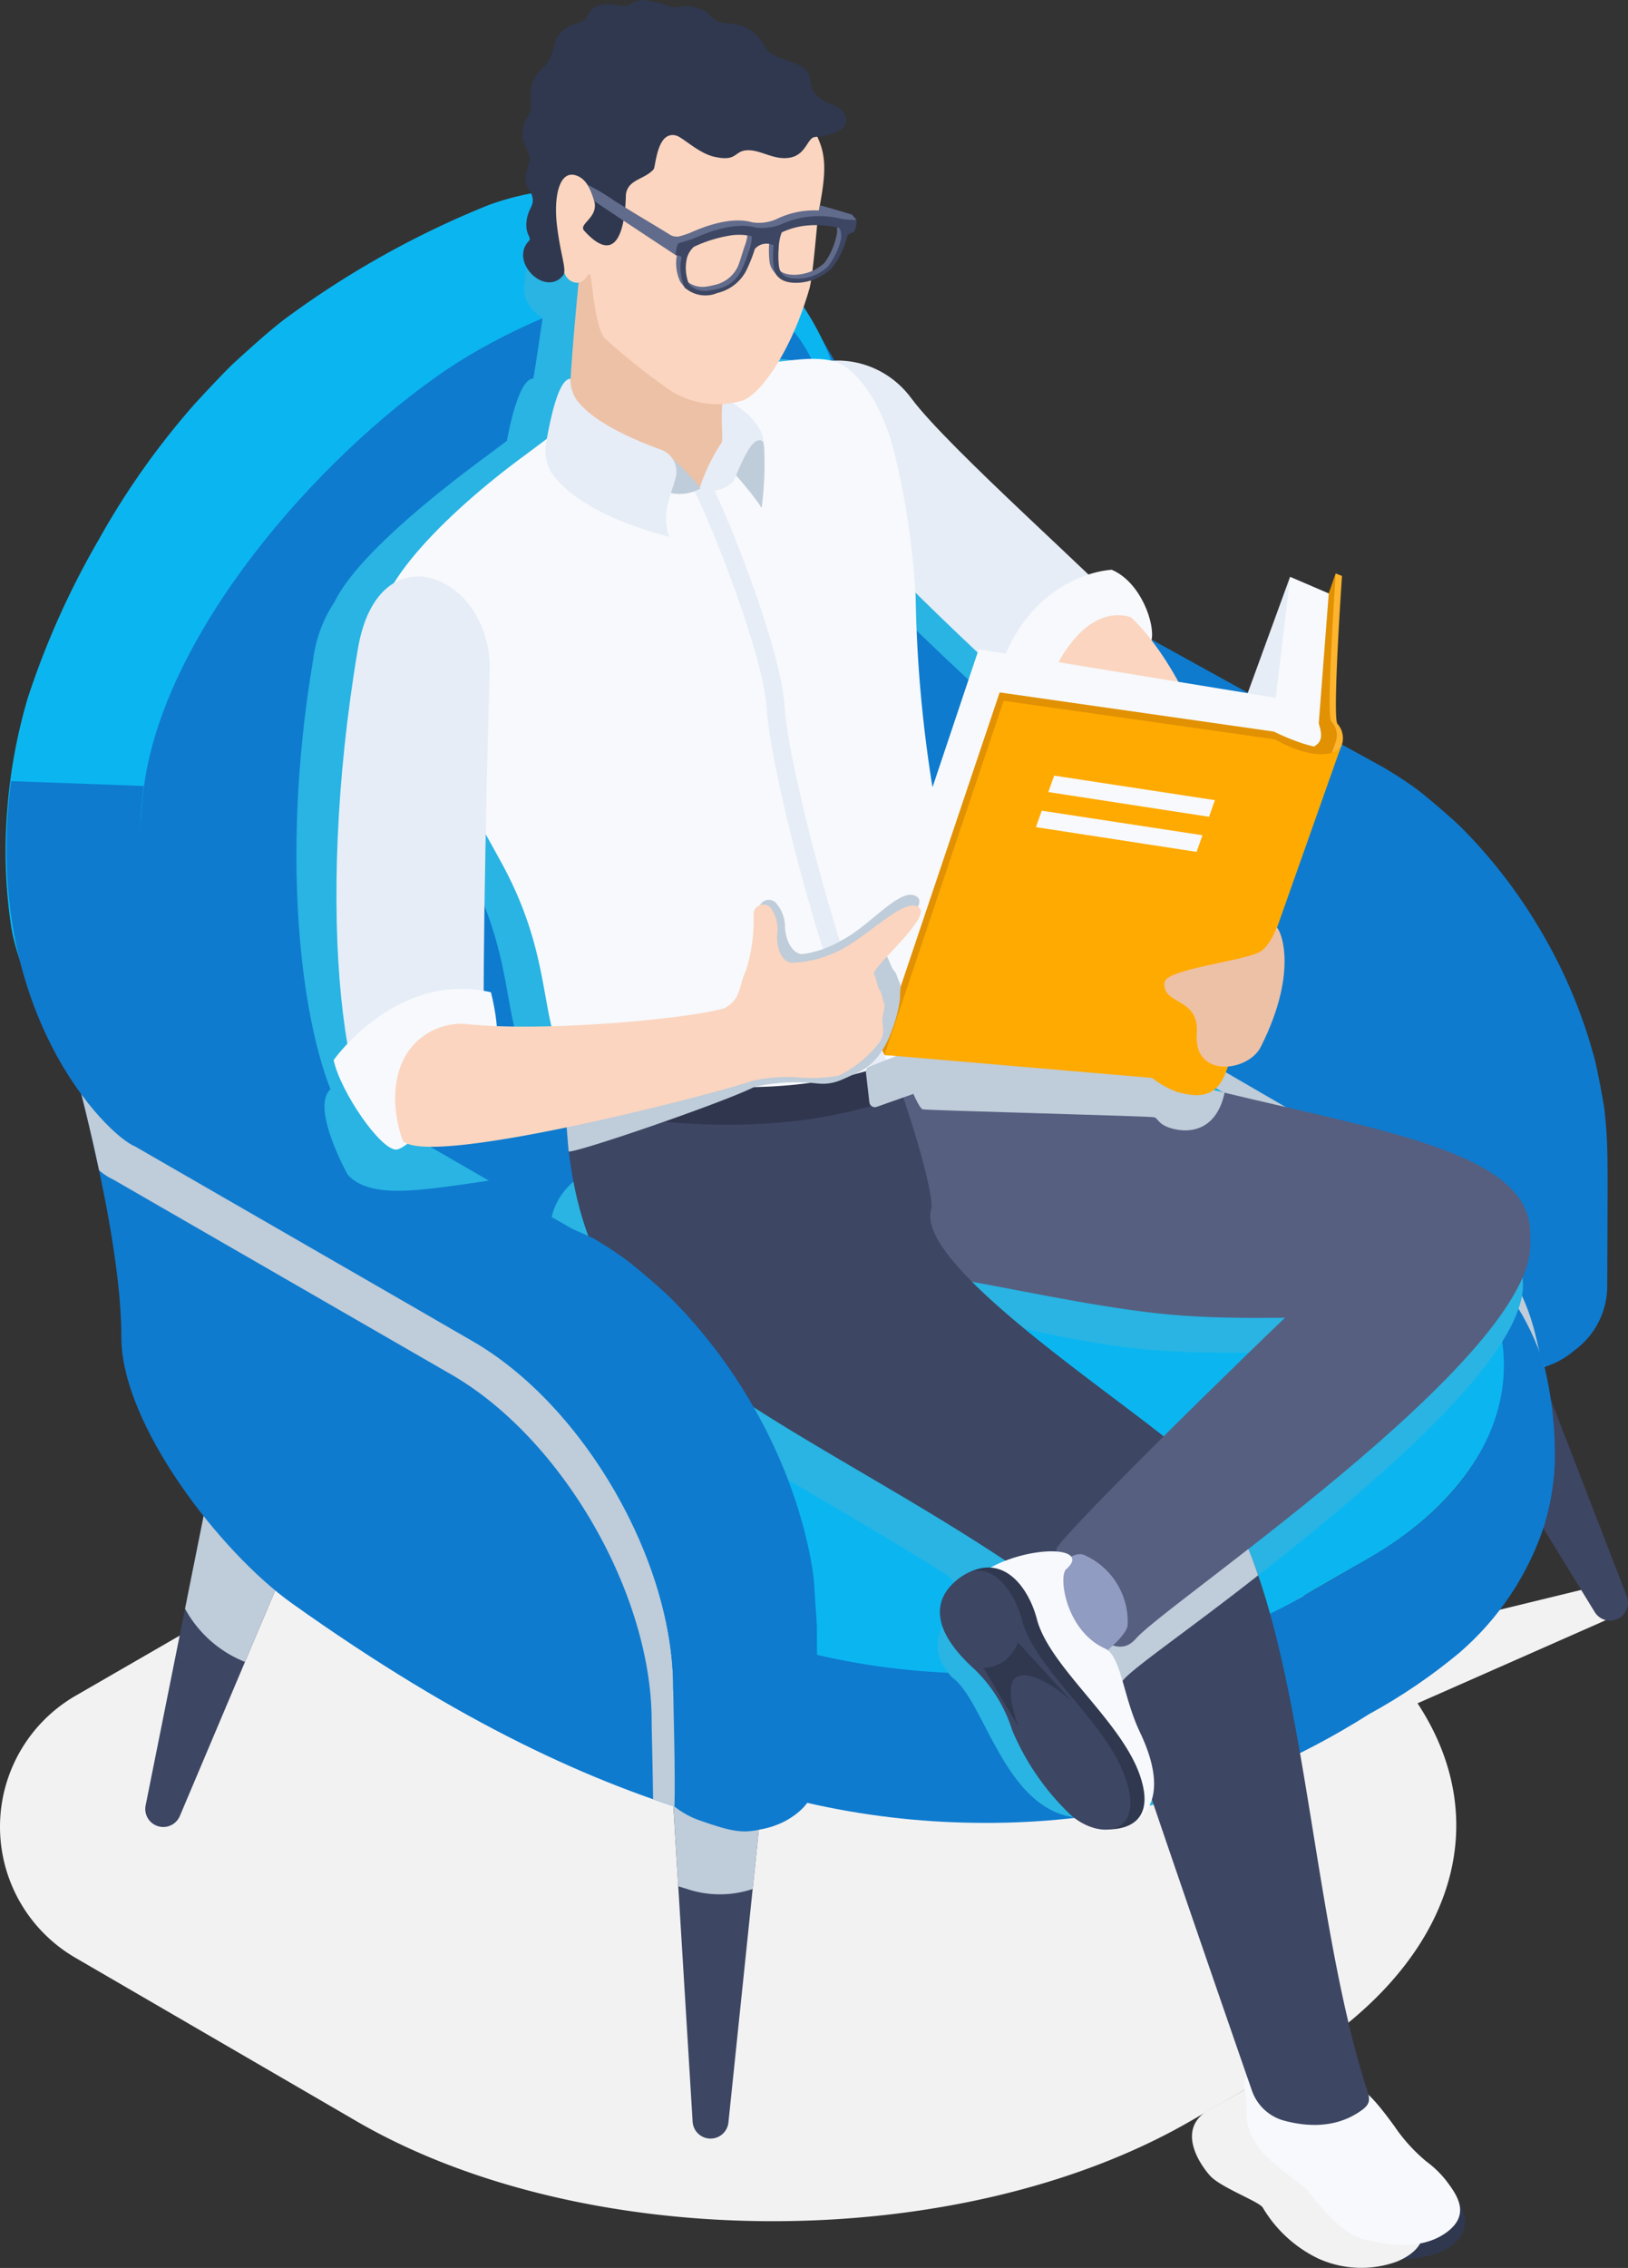
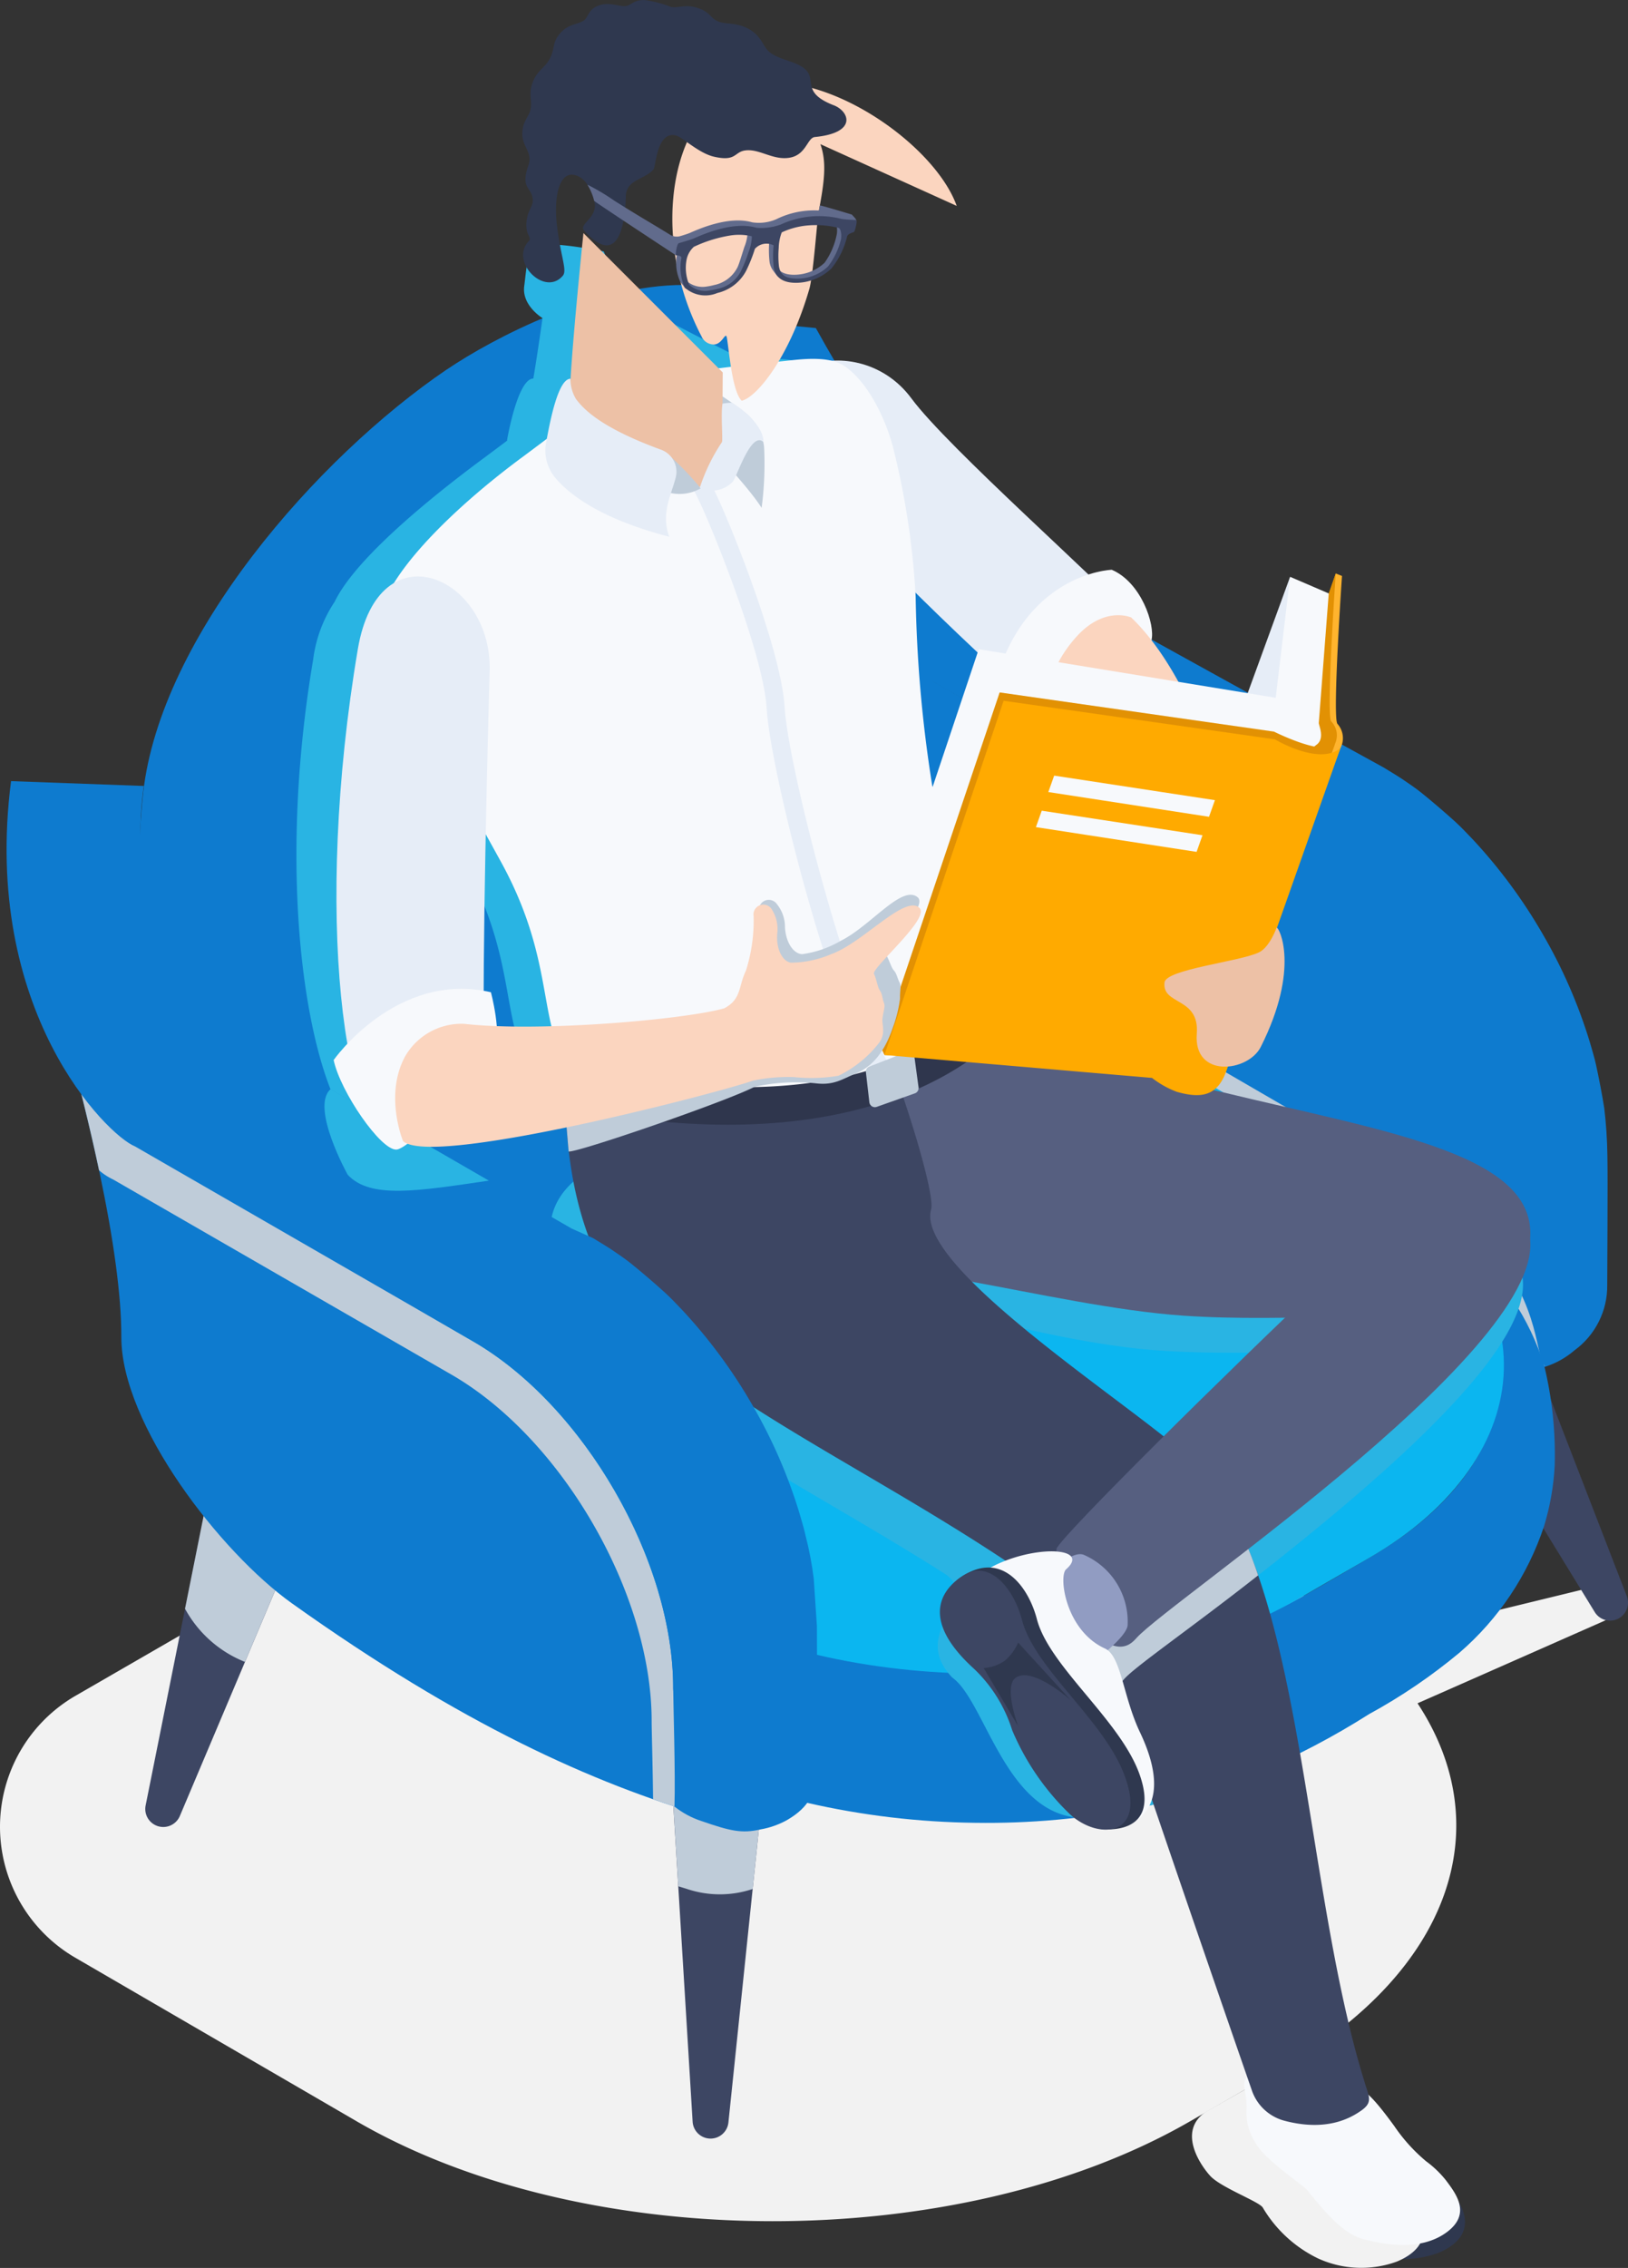
<svg xmlns="http://www.w3.org/2000/svg" id="Group_162370" data-name="Group 162370" width="139.329" height="193.998" viewBox="0 0 139.329 193.998">
  <rect x="0" y="0" width="139.329" height="193.998" fill="#333333" stroke="none" />
  <defs>
    <clipPath id="clip-path">
      <rect id="Rectangle_148082" data-name="Rectangle 148082" width="139.329" height="193.998" fill="none" />
    </clipPath>
    <clipPath id="clip-path-3">
      <rect id="Rectangle_148056" data-name="Rectangle 148056" width="138.154" height="76.258" fill="none" />
    </clipPath>
    <clipPath id="clip-path-4">
      <path id="Path_83540" data-name="Path 83540" d="M341.411,177.316l28.932,16.678c9.495,5.479,17.177,18.789,17.144,29.7,0,.991.3,8.547.327,9.426a1.087,1.087,0,0,0,.5.778c.355.281.5.386,1.456,1.068,2.067,1.485,2.681,1.945,4.764,1.325a7.152,7.152,0,0,0,2.449-1.382,6.81,6.81,0,0,0,2.81-5.609c0-1.635.058-8.9.014-11.059a38.4,38.4,0,0,0-.268-4.041c-.175-1.128-.466-2.623-.71-3.739-.129-.59-.362-1.361-.532-1.941a43.6,43.6,0,0,0-4.014-9.2,44.373,44.373,0,0,0-6-8.123c-.433-.453-1.008-1.062-1.472-1.484-.848-.77-2.006-1.766-2.9-2.484-.493-.4-1.192-.874-1.718-1.227-.453-.3-1.08-.67-1.543-.957,0,0-25.651-14.076-31.7-17.57-1.95-1.125-7.636-3.312-16.887-20.014l-9.778-.958c-3,1.742,7.619,23.442,19.129,30.816" transform="translate(-321.768 -146.5)" fill="none" />
    </clipPath>
    <linearGradient id="linear-gradient" x1="-0.37" y1="1.545" x2="-0.368" y2="1.545" gradientUnits="objectBoundingBox">
      <stop offset="0" stop-color="#0bb6f0" />
      <stop offset="0.273" stop-color="#0bb6f0" />
      <stop offset="0.854" stop-color="#0e7bcf" />
      <stop offset="1" stop-color="#0e7bcf" />
    </linearGradient>
    <clipPath id="clip-path-6">
      <rect id="Rectangle_148059" data-name="Rectangle 148059" width="59.93" height="63.729" fill="none" />
    </clipPath>
    <clipPath id="clip-path-7">
      <path id="Path_83542" data-name="Path 83542" d="M163.816,443.276l32.768,19.043c14.838,8.62,14.759,22.606-.176,31.227-1.485.857-4.161,2.457-5.939,3.429-15.128,8.272-39.08,8.624-53.913,0l-32.768-19.043c-3.632,0-6.571,2.415-6.563,5.393l0,1.348a5.194,5.194,0,0,0,2.787,4.4q9.761,5.669,19.519,11.343l9.809,5.7a99.337,99.337,0,0,0,9.408,5.181,60,60,0,0,0,9.537,3.191,67.949,67.949,0,0,0,14.407,1.716,66.675,66.675,0,0,0,13.88-1.25c.694-.135,4.146-.939,5.016-1.215,1.634-.518,3.8-1.261,5.4-1.876a65.679,65.679,0,0,0,9.421-4.957,48.057,48.057,0,0,0,7.734-5.253,24.411,24.411,0,0,0,7.237-10.818,21.565,21.565,0,0,0,.914-5.188,32.25,32.25,0,0,0-.9-8.559,22.111,22.111,0,0,0-2.712-5.674,26.186,26.186,0,0,0-3.691-4.386c-3.366-3.042-7.222-5.209-11.1-7.5-.861-.508-1.729-1-2.593-1.507l-3.578-2.08-7.074-4.111-16.814-9.771c-.005,0-.011.393-.015,1.211" transform="translate(-97.225 -442.065)" fill="none" />
    </clipPath>
    <linearGradient id="linear-gradient-2" x1="-0.156" y1="1.512" x2="-0.155" y2="1.512" gradientUnits="objectBoundingBox">
      <stop offset="0" stop-color="#004b85" />
      <stop offset="0.218" stop-color="#004b85" />
      <stop offset="0.616" stop-color="#0e7bcf" />
      <stop offset="1" stop-color="#0e7bcf" />
    </linearGradient>
    <clipPath id="clip-path-9">
      <path id="Path_83545" data-name="Path 83545" d="M90.789,138.968C79.717,146.482,66.3,161.76,64.815,175.178c-1.9,17.163,4.735,38.53,18.921,47.26,1.088.67,56.344-31.6,56.344-31.6s-11.775-3.354-16.244-45.894c-1.054-10.039-6.482-13.213-12.78-13.214-7.477,0-16.182,4.471-20.267,7.243" transform="translate(-64.495 -131.725)" fill="none" />
    </clipPath>
    <linearGradient id="linear-gradient-3" x1="0.065" y1="1.553" x2="0.067" y2="1.553" gradientUnits="objectBoundingBox">
      <stop offset="0" stop-color="#0bb6f0" />
      <stop offset="0.196" stop-color="#0bb6f0" />
      <stop offset="0.234" stop-color="#0badeb" />
      <stop offset="0.384" stop-color="#0c91db" />
      <stop offset="0.516" stop-color="#0d80d2" />
      <stop offset="0.614" stop-color="#0e7bcf" />
      <stop offset="1" stop-color="#0e7bcf" />
    </linearGradient>
    <clipPath id="clip-path-11">
      <rect id="Rectangle_148064" data-name="Rectangle 148064" width="83.27" height="66.194" fill="none" />
    </clipPath>
    <clipPath id="clip-path-12">
      <rect id="Rectangle_148065" data-name="Rectangle 148065" width="19.806" height="15.595" fill="none" />
    </clipPath>
    <clipPath id="clip-path-13">
      <rect id="Rectangle_148066" data-name="Rectangle 148066" width="14.962" height="20.143" fill="none" />
    </clipPath>
    <clipPath id="clip-path-14">
      <path id="Path_83553" data-name="Path 83553" d="M524.377,562.165c-4.808.491-9.3,2.005-12.821,5.32-8.4,7.918-22.724,22.087-23.088,23.124a8.172,8.172,0,0,0,1.526,5.5c3.373,4.131,4.731,2.8,5.308,2.148,2.841-3.214,36.789-25.881,33.49-34.978a6.661,6.661,0,0,0-4.415-1.117" transform="translate(-488.397 -562.131)" fill="none" />
    </clipPath>
    <linearGradient id="linear-gradient-4" x1="-2.056" y1="2.362" x2="-2.052" y2="2.362" gradientUnits="objectBoundingBox">
      <stop offset="0" stop-color="#616b8c" />
      <stop offset="0.304" stop-color="#616b8c" />
      <stop offset="0.614" stop-color="#565f80" />
      <stop offset="1" stop-color="#565f80" />
    </linearGradient>
    <clipPath id="clip-path-16">
-       <rect id="Rectangle_148069" data-name="Rectangle 148069" width="38.96" height="47.406" fill="none" />
-     </clipPath>
+       </clipPath>
    <clipPath id="clip-path-17">
      <rect id="Rectangle_148070" data-name="Rectangle 148070" width="57.053" height="76.914" fill="none" />
    </clipPath>
    <clipPath id="clip-path-18">
      <rect id="Rectangle_148071" data-name="Rectangle 148071" width="9.899" height="16.264" fill="none" />
    </clipPath>
    <clipPath id="clip-path-19">
      <rect id="Rectangle_148072" data-name="Rectangle 148072" width="8.146" height="16.497" fill="none" />
    </clipPath>
    <clipPath id="clip-path-20">
      <rect id="Rectangle_148073" data-name="Rectangle 148073" width="56.647" height="73.004" fill="none" />
    </clipPath>
    <clipPath id="clip-path-21">
      <path id="Path_83581" data-name="Path 83581" d="M14.032,392.408l28.932,16.678c9.5,5.479,17.177,18.789,17.144,29.7,0,.991.2,7.364.108,10.1a7.483,7.483,0,0,0,2.308,1.24c2.5.863,3.468,1.078,5.05.717a7.247,7.247,0,0,0,2.239-.78c2.051-1.172,2.631-2.57,2.637-4.814,0-1.635-.048-10.156-.043-11.791,0,0-.166-2.583-.268-4.041a29.218,29.218,0,0,0-.71-3.739c-.129-.59-.362-1.361-.532-1.94a43.6,43.6,0,0,0-4.014-9.2,44.362,44.362,0,0,0-6-8.123c-.433-.454-1.008-1.063-1.472-1.484-.848-.77-2.006-1.766-2.9-2.484-.493-.4-1.192-.875-1.718-1.227-.453-.3-1.08-.669-1.543-.956l-1.836-.821C45.363,395.939,29,386.518,22.95,383.024,21,381.9,12.877,375.526,14.8,361.586l-11.36-.413c-2.533,19.674,8.236,30.286,10.589,31.235" transform="translate(-3.06 -361.173)" fill="none" />
    </clipPath>
    <linearGradient id="linear-gradient-5" x1="0.17" y1="1.232" x2="0.172" y2="1.232" gradientUnits="objectBoundingBox">
      <stop offset="0" stop-color="#0bb6f0" />
      <stop offset="0.154" stop-color="#0bb6f0" />
      <stop offset="0.854" stop-color="#0e7bcf" />
      <stop offset="1" stop-color="#0e7bcf" />
    </linearGradient>
    <clipPath id="clip-path-23">
      <rect id="Rectangle_148076" data-name="Rectangle 148076" width="28.136" height="8.942" fill="none" />
    </clipPath>
    <clipPath id="clip-path-24">
      <path id="Path_83586" data-name="Path 83586" d="M436.986,277.056,411.572,272.9l-9.355,27.914,1.54,6,27.2,1.915s7.561-26.418,9.45-27.6c.857-.537.251-1.706.267-1.926l.851-11.071-3.305-1.421Z" transform="translate(-402.217 -266.712)" fill="none" />
    </clipPath>
    <linearGradient id="linear-gradient-6" x1="-1.893" y1="3.443" x2="-1.888" y2="3.443" gradientUnits="objectBoundingBox">
      <stop offset="0" stop-color="#e6edf7" />
      <stop offset="0.416" stop-color="#f7f9fc" />
      <stop offset="1" stop-color="#f7f9fc" />
    </linearGradient>
    <clipPath id="clip-path-26">
      <rect id="Rectangle_148079" data-name="Rectangle 148079" width="14.072" height="8.688" fill="none" />
    </clipPath>
    <clipPath id="clip-path-27">
      <rect id="Rectangle_148080" data-name="Rectangle 148080" width="30.508" height="21.962" fill="none" />
    </clipPath>
  </defs>
  <g id="Group_162369" data-name="Group 162369" clip-path="url(#clip-path)">
    <g id="Group_162308" data-name="Group 162308">
      <g id="Group_162307" data-name="Group 162307" clip-path="url(#clip-path)">
        <g id="Group_162306" data-name="Group 162306" transform="translate(0 113.742)" style="mix-blend-mode: multiply;isolation: isolate">
          <g id="Group_162305" data-name="Group 162305">
            <g id="Group_162304" data-name="Group 162304" clip-path="url(#clip-path-3)">
              <path id="Path_83535" data-name="Path 83535" d="M138.11,637.988a1.538,1.538,0,0,0-1.858-1.131l-19.439,4.733a39.778,39.778,0,0,0-6.837-4.954L77.534,617.783a21.852,21.852,0,0,0-21.905-.031L6.475,646.131a12.95,12.95,0,0,0-.032,22.411L30.5,682.522c19.618,11.4,51.544,11.414,71.317.034l7.925-4.575c14.609-8.432,18.469-20.739,11.575-31.2l15.921-7.024a1.539,1.539,0,0,0,.874-1.771" transform="translate(0 -614.825)" fill="#f2f2f2" />
            </g>
          </g>
        </g>
        <path id="Path_83536" data-name="Path 83536" d="M318.229,791.342l-3.265,31.424a1.537,1.537,0,0,1-3.064-.065l-1.926-31.534a4.142,4.142,0,1,1,8.269-.505,4.451,4.451,0,0,1-.014.681" transform="translate(-252.623 -641.219)" fill="#3d4663" />
        <path id="Path_83537" data-name="Path 83537" d="M661.289,581.62l10.357,26.77a1.538,1.538,0,0,1-2.746,1.36l-15.01-24.467a4.145,4.145,0,1,1,7.067-4.335,4.439,4.439,0,0,1,.333.672" transform="translate(-532.421 -471.861)" fill="#3d4663" />
        <path id="Path_83538" data-name="Path 83538" d="M80.172,686.276,70.156,709.957a1.54,1.54,0,0,1-2.928-.9l5.054-25.211a4.149,4.149,0,1,1,8.137,1.631,4.395,4.395,0,0,1-.247.8" transform="translate(-54.766 -554.615)" fill="#3d4663" />
        <path id="Path_83539" data-name="Path 83539" d="M445.455,329.1c.033-10.91-7.649-24.22-17.144-29.7-6.594-3.807-25.981-14.974-28.932-16.678-.75-1.3-7.251-6-7.248-7.338-.025,9-.077,32.447-.077,32.447l1.8,1.039c.546.315,47.013,26.863,54.513,31.194-1.15-.664-2.915-10-2.912-10.965" transform="translate(-319.525 -224.442)" fill="#0e7bcf" />
      </g>
    </g>
    <g id="Group_162310" data-name="Group 162310" transform="translate(59.527 27.102)">
      <g id="Group_162309" data-name="Group 162309" clip-path="url(#clip-path-4)">
        <rect id="Rectangle_148058" data-name="Rectangle 148058" width="111.86" height="116.446" transform="translate(-37.883 17.09) rotate(-25.771)" fill="url(#linear-gradient)" />
      </g>
    </g>
    <g id="Group_162315" data-name="Group 162315">
      <g id="Group_162314" data-name="Group 162314" clip-path="url(#clip-path)">
        <g id="Group_162313" data-name="Group 162313" transform="translate(72.362 53.164)" style="mix-blend-mode: multiply;isolation: isolate">
          <g id="Group_162312" data-name="Group 162312">
            <g id="Group_162311" data-name="Group 162311" clip-path="url(#clip-path-6)">
              <path id="Path_83541" data-name="Path 83541" d="M446.129,340.577c-1.75-2.183-5.407-4.76-8.444-6.524-11.283-6.557-21.908-12.711-30.4-17.641.006,0,0-.006-.02-.011l-1.48-.86c-2.649-2-7.5-7.769-11.94-26.649-.715-.658-1.556-1.52-1.556-1.52-1.745,8.833-.977,30.23-.977,30.23l1.8,1.039c.546.315,50.461,28.13,57.962,32.46-.952-.55-.23-5.027-4.947-10.524" transform="translate(-391.147 -287.372)" fill="#bfccd9" />
            </g>
          </g>
        </g>
      </g>
    </g>
    <g id="Group_162317" data-name="Group 162317" transform="translate(17.987 81.782)">
      <g id="Group_162316" data-name="Group 162316" clip-path="url(#clip-path-7)">
        <rect id="Rectangle_148061" data-name="Rectangle 148061" width="115.162" height="74.221" transform="translate(-0.008 0)" fill="url(#linear-gradient-2)" />
      </g>
    </g>
    <g id="Group_162319" data-name="Group 162319">
      <g id="Group_162318" data-name="Group 162318" clip-path="url(#clip-path)">
        <path id="Path_83543" data-name="Path 83543" d="M132.7,481.253,165.468,500.3c14.833,8.623,38.982,8.621,53.913,0l5.94-3.429c14.935-8.62,15.574-23.52.736-32.141-12.016-6.983-23.286-13.508-32.023-18.586-18.91,10.918-42.425,24.2-61.334,35.115" transform="translate(-108.151 -363.603)" fill="#0bb6f0" />
-         <path id="Path_83544" data-name="Path 83544" d="M61.809,89.623a21.555,21.555,0,0,0-4.95-1.8,23.055,23.055,0,0,0-12.987.858,78.643,78.643,0,0,0-17.419,9.752c-1.363,1.04-3.058,2.58-4.324,3.736-.674.615-3.1,3.2-3.561,3.736a66.678,66.678,0,0,0-8.022,11.4,70.766,70.766,0,0,0-6.057,13.509,45.5,45.5,0,0,0-1.756,9.549,43.453,43.453,0,0,0,.324,9.971c.523,3.745,5.191,14.986,9.544,17.833,6.3,4.118,1.529-18.611,1.529-18.611-.051-17.157,12.024-38.07,26.957-46.69l5.94-3.429c14.932-8.624,27.084-1.7,27.131,15.461,0,0,1.127,25.528,1.109,19.045q-.012-4.091-.023-8.182l-.012-4.139c0-1,0-2-.009-3-.043-4.5.009-8.924-.943-13.36a26.156,26.156,0,0,0-1.952-5.389,22.089,22.089,0,0,0-3.558-5.185,32.242,32.242,0,0,0-6.962-5.06" transform="translate(-2.108 -71.121)" fill="#0bb6f0" />
      </g>
    </g>
    <g id="Group_162321" data-name="Group 162321" transform="translate(11.932 24.369)">
      <g id="Group_162320" data-name="Group 162320" clip-path="url(#clip-path-9)">
        <rect id="Rectangle_148063" data-name="Rectangle 148063" width="112.523" height="117.725" transform="matrix(0.866, -0.5, 0.5, 0.866, -41.155, 22.845)" fill="url(#linear-gradient-3)" />
      </g>
    </g>
    <g id="Group_162332" data-name="Group 162332">
      <g id="Group_162331" data-name="Group 162331" clip-path="url(#clip-path)">
        <g id="Group_162324" data-name="Group 162324" transform="translate(47.066 89.306)" style="mix-blend-mode: multiply;isolation: isolate">
          <g id="Group_162323" data-name="Group 162323">
            <g id="Group_162322" data-name="Group 162322" clip-path="url(#clip-path-11)">
              <path id="Path_83546" data-name="Path 83546" d="M337.453,501.977a5.841,5.841,0,0,0-1.3-.686c-.721-6.391-13.064-8.245-26.466-11.5-6.5-1.576-15.108-3.777-17.449-6.49-1.525-1.767-7.476.878-11,3.622a11.227,11.227,0,0,0-1.278-2.944q-.123-.128-.255-.248c-8.333,4.769-14.775,5.918-23.318,10.795-3.653,3.281-1.268,7.633-.417,9.408,4.4,9.18,18.365,15.325,32.149,24.059,3.474,2.2-3.111,4.889.72,8.932,3.192,2.234,5,14.576,13.944,11.512.636-.106,1.272-.218,1.9-.342.694-.135,4.146-.94,5.016-1.215,1.634-.518,3.8-1.261,5.4-1.876.231-.089.458-.187.687-.282a90.94,90.94,0,0,0-3.549-14.37c10.733-8.3,27.594-21.841,25.224-28.378m-50.485,3.041c.477.167.975.311,1.507.453,5.027,1.341,12.265,3.081,18.017,3.476,3.74.256,7.4.2,10.658.15-3.643,3.489-7.825,7.574-11.423,11.159-4.067-3.373-13.63-9.678-18.758-15.237" transform="translate(-254.408 -482.733)" fill="#29b4e3" />
            </g>
          </g>
        </g>
        <path id="Path_83547" data-name="Path 83547" d="M591.668,967.059c1.319,1.465,1.017.747,3.209,3.25,1.234,1.408,2.5,3.918-.981,5.39a8.918,8.918,0,0,1-6.737-.254,11.1,11.1,0,0,1-4.753-4.362c-.306-.512-2.172-1.486-3.076-2.488-.886-.982-3.4-3.8.177-6.769,3.6-2.983,7.66.983,8.615,1.847a30.079,30.079,0,0,1,3.547,3.387" transform="translate(-470.78 -782.996)" fill="#2f384f" />
        <g id="Group_162327" data-name="Group 162327" transform="translate(102.013 178.403)" style="mix-blend-mode: multiply;isolation: isolate">
          <g id="Group_162326" data-name="Group 162326">
            <g id="Group_162325" data-name="Group 162325" clip-path="url(#clip-path-12)">
              <path id="Path_83548" data-name="Path 83548" d="M566.742,970.749c1.319,1.465,1.017.747,3.209,3.25,1.234,1.408,2.5,3.918-.981,5.39a8.916,8.916,0,0,1-6.737-.254,11.1,11.1,0,0,1-4.753-4.362c-.306-.512-3.6-1.716-4.506-2.718-.887-.982-2.766-3.8-.408-5.444l3.983-2.266c.909.823,8.278,4.276,10.193,6.4" transform="translate(-551.422 -964.344)" fill="#f2f2f2" />
            </g>
          </g>
        </g>
        <path id="Path_83549" data-name="Path 83549" d="M575.792,958.522c.138-1.906-.854-2.64.7-3.229,4.387-1.667,7.827-.1,8.607.888.76.963.749.066,3.363,3.669a14.561,14.561,0,0,0,2.72,3,8.778,8.778,0,0,1,1.687,1.621c.883,1.178,2.217,2.912-.008,4.492-2.274,1.615-5.4.968-7.077.533-1.461-.379-2.913-1.815-4.758-4.159-.369-.468-3.707-2.626-4.48-4.11a4.708,4.708,0,0,1-.751-2.71" transform="translate(-469.119 -777.968)" fill="#f7f9fc" />
        <path id="Path_83550" data-name="Path 83550" d="M453.836,486.805c1.3-7.723-11.943-9.6-26.413-13.114-6.5-1.576-15.109-3.777-17.449-6.49-2.17-2.516-13.312,3.911-13.663,6.834-.2,1.718.258,6.17,1.16,7.666,3.57,5.919,4.982,7.578,8.233,8.164,5.888,1.062,12.776,2.583,18.528,2.978,9.387.644,18.278-.683,21.56,1.06Z" transform="translate(-322.954 -380.303)" fill="#565f80" />
        <path id="Path_83551" data-name="Path 83551" d="M330.2,554.7c-5.342-17.031-5.2-43.394-14.263-52.679-2.86-3.607-24.387-16.781-22.867-22.066.459-1.6-3.769-14.435-4.85-15.564-5.239-5.468-24.38-.268-25.765,1.631-.831,1.139-1.42,10.8,2.1,18.149,5.508,11.494,26.013,18.23,42.379,31.246,4.337,13.289,13.619,39.987,13.619,39.987a4.038,4.038,0,0,0,2.729,2.493c3.651.974,5.707-.247,6.556-.832,1.023-.705.744-1.136.358-2.364" transform="translate(-213.382 -376.499)" fill="#3d4663" />
        <g id="Group_162330" data-name="Group 162330" transform="translate(92.712 124.137)" style="mix-blend-mode: multiply;isolation: isolate">
          <g id="Group_162329" data-name="Group 162329">
            <g id="Group_162328" data-name="Group 162328" clip-path="url(#clip-path-13)">
              <path id="Path_83552" data-name="Path 83552" d="M509.391,671.013,501.145,683.2c.685,2.149,1.59,4.9,2.612,7.96a2.128,2.128,0,0,0,.871-.646c.99-1.121,5.823-4.433,11.479-8.884-1.556-4.673-3.769-8.487-6.716-10.613" transform="translate(-501.145 -671.013)" fill="#bfccd9" />
            </g>
          </g>
        </g>
      </g>
    </g>
    <g id="Group_162334" data-name="Group 162334" transform="translate(90.353 103.994)">
      <g id="Group_162333" data-name="Group 162333" clip-path="url(#clip-path-14)">
        <rect id="Rectangle_148068" data-name="Rectangle 148068" width="43.863" height="38.112" transform="translate(-0.17)" fill="url(#linear-gradient-4)" />
      </g>
    </g>
    <g id="Group_162351" data-name="Group 162351">
      <g id="Group_162350" data-name="Group 162350" clip-path="url(#clip-path)">
        <path id="Path_83554" data-name="Path 83554" d="M484.3,718.648c-1.31-.445-3.844,2.555-3.844,2.555L485.4,727.6s2.514-1.849,2.676-2.882a6.235,6.235,0,0,0-3.771-6.068" transform="translate(-391.573 -585.661)" fill="#919cc2" />
        <path id="Path_83555" data-name="Path 83555" d="M459.387,739.986c1.307,1.929,8.667,1.309,4.606-7.213-1.458-3.059-1.6-6.526-2.995-7.16-3.384-1.541-3.983-6.2-3.326-6.776,2.048-1.794-2.242-2.113-5.867-.452-2.575,1.179-3.306,3.247.123,7.271a29.065,29.065,0,0,1,3.471,7.118,35.6,35.6,0,0,0,3.989,7.212" transform="translate(-366.432 -584.6)" fill="#f7f9fc" />
        <path id="Path_83556" data-name="Path 83556" d="M451.033,747.137s5.236.772,3.344-4.634c-1.631-4.659-7.744-9.25-8.8-13.314-.685-2.635-2.85-5.755-6.17-3.8-2.441,1.436-2.066,3.619,1.363,7.642a29.075,29.075,0,0,1,3.471,7.117c.906,2.545,5.141,6.027,6.794,6.991" transform="translate(-356.838 -590.692)" fill="#2f384f" />
        <path id="Path_83557" data-name="Path 83557" d="M445.907,747.045c2.576,2.392,6.885,1.87,4.532-3.718-1.915-4.549-7.541-8.8-8.6-12.862-.685-2.635-2.717-5.151-4.9-3.881-1.6.931-4.221,3.508.8,8.06a12.334,12.334,0,0,1,3.257,5.243,21.567,21.567,0,0,0,4.913,7.158" transform="translate(-354.372 -591.89)" fill="#3d4663" />
        <path id="Path_83558" data-name="Path 83558" d="M458.023,759.5a4.357,4.357,0,0,1-1.109,1.521,3.527,3.527,0,0,1-1.841.655l2.956,4.988s-1.267-3.371-.236-4.142c1.413-1.056,4.738,1.908,4.738,1.908Z" transform="translate(-370.885 -618.993)" fill="#2f384f" />
        <g id="Group_162337" data-name="Group 162337" transform="translate(64.395 32.17)" style="mix-blend-mode: multiply;isolation: isolate">
          <g id="Group_162336" data-name="Group 162336">
            <g id="Group_162335" data-name="Group 162335" clip-path="url(#clip-path-16)">
              <path id="Path_83559" data-name="Path 83559" d="M386.718,212.184a38.85,38.85,0,0,0-6.348-14.364c.329-1.309-.87-4.952-3.4-6.029a8.1,8.1,0,0,0-1.993.408c-4.9-4.675-12.818-11.908-15.156-15.071-4.825-6.532-16.315-2.459-9.77,5.9,2.464,3.149,10.6,11.414,17.238,17.506-.184.559-.352,1.154-.5,1.787,0,0,2.923,2.763,4.717,2.465,2.758,3.723,9.935,15.535,11.848,16.37.623.271,1.586.45,2.972-2.375,1.177-2.4.6-5.7.4-6.6" transform="translate(-348.08 -173.894)" fill="#29b4e3" />
            </g>
          </g>
        </g>
        <path id="Path_83560" data-name="Path 83560" d="M388.7,188.681c-2.382-2.825-15.665-14.479-18.815-18.742-4.825-6.532-16.315-2.459-9.77,5.9,2.971,3.8,14.186,15.038,21.091,20.932Z" transform="translate(-291.887 -135.865)" fill="#e6edf7" />
        <path id="Path_83561" data-name="Path 83561" d="M469.436,263.444s-7.8.248-10.179,10.533c0,0,2.557,1.936,4.351,1.638.645-.107,8.9-4.834,9.233-6.142s-.869-4.952-3.4-6.029" transform="translate(-374.295 -214.707)" fill="#f7f9fc" />
        <path id="Path_83562" data-name="Path 83562" d="M482.774,292.728c2.758,3.723,10.3,16.362,12.214,17.2.624.271,1.586.45,2.972-2.375,1.177-2.4.6-5.7.4-6.6-1.348-5.958-4.33-12.721-8.086-16.314,0,0-2.164-.977-4.507,1.452a10.981,10.981,0,0,0-2.988,6.641" transform="translate(-393.461 -231.82)" fill="#fbd5bf" />
        <g id="Group_162340" data-name="Group 162340" transform="translate(25.369 20.916)" style="mix-blend-mode: multiply;isolation: isolate">
          <g id="Group_162339" data-name="Group 162339">
            <g id="Group_162338" data-name="Group 162338" clip-path="url(#clip-path-17)">
              <path id="Path_83563" data-name="Path 83563" d="M190.588,165.314a47.63,47.63,0,0,1-2.234-5.958,113.133,113.133,0,0,1-1.42-16.184,67.269,67.269,0,0,0-1.878-12.543c-.638-2.554-2.128-5.692-4.15-7.129-1.355-.963-3.768-.625-5.16-.479-.277.031-10.723-5.46-10.723-5.46l-1.593-3.909s-4.271-.869-5.429-.507-1.158,1.81-1.375,3.475,1.565,2.731,1.565,2.731-.413,2.979-.788,5.18a.1.1,0,0,0-.045-.009c-1.335.135-2.2,5.256-2.2,5.256l.02.044c-.593.446-1.231.925-1.935,1.446-4.877,3.6-11.088,8.717-12.839,12.342a11.523,11.523,0,0,0-1.844,4.965c-3.83,22.627.745,41.211,5.382,41.4l7.35-8.839c-.1-2.813-.036-9.089.078-15.4l.064.115c5.475,9.954,2.386,15.455,7.625,19.542.033.027,8.314,1.068,11.029,1.036,9.612-.114,22.386-1.373,24.065-10.842.3-1.685-1.638-5.176-3.564-10.267" transform="translate(-137.13 -113.057)" fill="#29b4e3" />
            </g>
          </g>
        </g>
        <path id="Path_83564" data-name="Path 83564" d="M219.386,173.743a67.3,67.3,0,0,1,1.879,12.543,113.05,113.05,0,0,0,1.42,16.184,47.594,47.594,0,0,0,2.234,5.958c1.927,5.091,3.864,8.583,3.564,10.267-1.678,9.47-14.452,10.728-24.064,10.842-2.715.032-11-1.009-11.029-1.036-5.239-4.087-2.15-9.588-7.625-19.542-3.966-7.21-7.018-12.4-7.873-15.747-.187-.719-2.545-4.052-2.554-4.469-.07-3.745,6.136-9.855,12.236-14.364,4.894-3.617,6.7-5.32,10.853-6.6,2.519-.775,11.222-1.6,11.65-1.649,1.392-.146,3.805-.484,5.16.479,2.022,1.436,3.511,4.575,4.15,7.129" transform="translate(-142.9 -135.255)" fill="#f7f9fc" />
        <path id="Path_83565" data-name="Path 83565" d="M336.1,273.857c-3.657-5.7-8.768-25.794-9.058-31.015-.273-4.91-5.451-17.484-6.266-18.689l1.472-.531c.958,1.525,6.045,13.948,6.333,19.135.276,4.972,5.477,25.129,8.948,30.543Z" transform="translate(-261.429 -182.251)" fill="#e6edf7" />
        <path id="Path_83566" data-name="Path 83566" d="M302.382,167.061l.2,2.661s7.072,6.791,9.041,9.876a28.947,28.947,0,0,0,.212-5.2,4.383,4.383,0,0,0-1.593-2.922,29.909,29.909,0,0,0-7.865-4.42" transform="translate(-246.441 -136.155)" fill="#bfccd9" />
        <path id="Path_83567" data-name="Path 83567" d="M263.757,125.325a2.867,2.867,0,0,0,.916,1.812,12.5,12.5,0,0,0,9.871,2.4,2.459,2.459,0,0,0,2.106-2.49l.048-7.336-11.92-11.92s-1.255,12.089-1.158,14.43c.043,1.032.176,2.272.138,3.1" transform="translate(-214.845 -87.853)" fill="#edc1a6" />
        <path id="Path_83568" data-name="Path 83568" d="M307.2,211.343a25.355,25.355,0,0,1,2.542,2.671,3.645,3.645,0,0,1-2.875.325c-1.07-.284.332-3,.332-3" transform="translate(-249.77 -172.245)" fill="#bfccd9" />
        <path id="Path_83569" data-name="Path 83569" d="M329.294,189.58c.063-1.564-2.513-3.339-2.731-3.361a4.5,4.5,0,0,0-.769.081c-.154.923.052,3.14-.05,3.294a15.746,15.746,0,0,0-1.851,3.769c-.022.067-.022.147.042.175a2.445,2.445,0,0,0,2.731-.559c.33-.316,1.568-4.383,2.628-3.4" transform="translate(-263.962 -151.769)" fill="#e6edf7" />
        <path id="Path_83570" data-name="Path 83570" d="M254.443,175.116c-1.044.023-1.735,3.544-2.084,5.482a3.632,3.632,0,0,0,.783,2.987c1.221,1.452,3.91,3.53,9.759,5.048-.752-2.015.208-3.63.561-5.105a2,2,0,0,0-1.268-2.342c-5.182-1.893-6.635-3.484-7.273-4.331a3.335,3.335,0,0,1-.479-1.739" transform="translate(-205.624 -142.72)" fill="#e6edf7" />
-         <path id="Path_83571" data-name="Path 83571" d="M272.307,20.042c.568,1.6.333,3.262-.168,5.9-.087.446-.452,5.363-.771,6.468-1.682,5.816-4.477,9.28-5.792,9.579a7.493,7.493,0,0,1-5.99-.8,55.415,55.415,0,0,1-5.677-4.481c-.812-.749-1.088-4.326-1.267-5.364-.116-.674-.388.664-1.237.547a1.148,1.148,0,0,1-.946-.707c-4.607-8.8-2.548-19.87,3.977-21.477s16,5.068,17.871,10.336" transform="translate(-202.097 -7.712)" fill="#fbd5bf" />
+         <path id="Path_83571" data-name="Path 83571" d="M272.307,20.042c.568,1.6.333,3.262-.168,5.9-.087.446-.452,5.363-.771,6.468-1.682,5.816-4.477,9.28-5.792,9.579c-.812-.749-1.088-4.326-1.267-5.364-.116-.674-.388.664-1.237.547a1.148,1.148,0,0,1-.946-.707c-4.607-8.8-2.548-19.87,3.977-21.477s16,5.068,17.871,10.336" transform="translate(-202.097 -7.712)" fill="#fbd5bf" />
        <path id="Path_83572" data-name="Path 83572" d="M268.271,9c1.367.534,2.032,2.366-1.609,2.721-.647.063-.731,1.5-2.12,1.761-1.446.271-2.615-.781-3.842-.614-.953.13-.755.971-2.657.539-1.33-.3-2.682-1.654-3.248-1.81a1.022,1.022,0,0,0-.63.008,1.078,1.078,0,0,0-.461.343c-.629.764-.711,2.38-.844,2.532-.759.883-2.2.842-2.37,2.159-.027.216.055,7.11-3.575,3.09-.522-.578,1.265-1.112.862-2.546-.315-1.124-.772-1.93-1.563-2.181-1.463-.464-1.908,1.91-1.626,4.269.325,2.716.891,3.853.505,4.311-1.54,1.829-4.579-1.191-2.919-2.957.331-.352-.379-.487-.165-1.86.136-.871.559-1.138.507-1.718-.072-.8-.633-.911-.622-1.716.012-.839.389-1.258.346-1.814-.056-.724-.651-1.194-.617-2.161.036-1.035.62-1.41.721-2.076.124-.82-.219-1.28.2-2.32.374-.921.916-1.092,1.35-1.8.535-.872.277-1.414.82-2.13.742-.979,1.451-.865,2.129-1.246.459-.257.354-1,1.388-1.337.88-.286,1.664.127,2.219.074.509-.048.651-.546,1.664-.514a9.512,9.512,0,0,1,2.243.592c.6.1,1.234-.231,2.152.043,1.24.37,1.132.872,1.865,1.184.693.3,1.617.044,2.721.705s1.117,1.562,1.823,2.029c.816.54,1.679.617,2.475,1.056,1.821,1-.248,2.166,2.873,3.385" transform="translate(-196.923 0)" fill="#2f384f" />
        <path id="Path_83573" data-name="Path 83573" d="M294.384,87.927s-2.541-.774-2.747-.784l-.081.433a7.319,7.319,0,0,0-3.643.745,3.773,3.773,0,0,1-2.059.269c-2.04-.593-4.675.616-5.332.9-.18.078-.539.191-.838.28a1.1,1.1,0,0,1-.892-.136c-1.61-.995-2.656-1.579-4.75-2.9a18.227,18.227,0,0,0-2.3-1.368,4.667,4.667,0,0,1,.582,1.386c.013.061,6.976,4.643,7.007,4.659.007,0,.072-.075.066.005a3.767,3.767,0,0,0,.3,2.263l.02.027c.1.135.413.527.413.527a3.522,3.522,0,0,0,2.491.231,4.09,4.09,0,0,0,2.649-1.934,18.91,18.91,0,0,0,.615-1.949l.07-.326a.986.986,0,0,1,1.366-.154,8.953,8.953,0,0,0,.012,1.876,1.686,1.686,0,0,0,.229.627,6.856,6.856,0,0,0,.458.6,3.744,3.744,0,0,0,1.447.332,4.247,4.247,0,0,0,3.08-1.128,7.384,7.384,0,0,0,1.312-2.949,1.258,1.258,0,0,1,.328-.488.541.541,0,0,0,.571-.567c0-.086-.374-.468-.374-.468m-9.2,2.735c-.235.728-.471,1.534-.606,1.785a2.868,2.868,0,0,1-2.008,1.5,4.235,4.235,0,0,1-.573.117,2.085,2.085,0,0,1-1.9-.6,3.735,3.735,0,0,1-.221-2.143,2.01,2.01,0,0,1,.629-1.1l.087-.038a11.616,11.616,0,0,1,3.047-.928,4.786,4.786,0,0,1,1.822.071,3.827,3.827,0,0,1-.277,1.344m6.859,1.364a3.769,3.769,0,0,1-2.135,1,3.64,3.64,0,0,1-.556.03c-.844-.02-1.43-.345-1.569-1.158a8.132,8.132,0,0,1-.021-1.57,3.962,3.962,0,0,1,.26-1.342,6.6,6.6,0,0,1,1.948-.564,8.052,8.052,0,0,1,2.83.16l.076.016c.211.045.282.636.21.994a6.23,6.23,0,0,1-1.043,2.435" transform="translate(-221.472 -69.57)" fill="#616b8c" />
        <path id="Path_83574" data-name="Path 83574" d="M328.085,100.253a11.45,11.45,0,0,1-1.222-.087,7.867,7.867,0,0,0-5.248.482,4.833,4.833,0,0,1-2.059.269c-2.04-.593-4.675.616-5.332.9-.34.147-1.323.42-1.323.42s-.114.034-.2.52c-.094.551-.02.518-.02.518s.494.012.45.233a4.234,4.234,0,0,0,.284,2.522,2.641,2.641,0,0,0,2.791.468,3.747,3.747,0,0,0,2.461-1.889,13.082,13.082,0,0,0,.754-1.888,1.34,1.34,0,0,1,1.6-.3,8.97,8.97,0,0,0,.012,1.876c.11.64.494,1.3,1.819,1.33a4.433,4.433,0,0,0,3.132-1.241,7,7,0,0,0,1.333-2.733c.044-.221.57-.366.57-.366s.065.015.191-.54c.112-.49.006-.495.006-.495m-9.2,2.735a12.144,12.144,0,0,1-.666,1.659,2.868,2.868,0,0,1-2.008,1.5,4.234,4.234,0,0,1-.573.117,1.978,1.978,0,0,1-1.841-.479,3.735,3.735,0,0,1-.22-2.143,2.008,2.008,0,0,1,.629-1.1l.087-.038a11.625,11.625,0,0,1,3.047-.928,4.786,4.786,0,0,1,1.821.071,3.836,3.836,0,0,1-.277,1.344m6.79,1.245a3.768,3.768,0,0,1-2.136,1,3.661,3.661,0,0,1-.556.03c-.844-.02-1.362-.227-1.5-1.04a8.137,8.137,0,0,1-.021-1.57,3.953,3.953,0,0,1,.26-1.342,6.591,6.591,0,0,1,1.948-.564,8.047,8.047,0,0,1,2.83.16l.076.016c.211.045.282.636.21.994a6.18,6.18,0,0,1-1.111,2.317" transform="translate(-254.815 -81.435)" fill="#3d4663" />
        <path id="Path_83575" data-name="Path 83575" d="M261.037,460.958s26.267,7.749,36.991-6.975c.737.332,1.548,2.912,1.548,2.912s-9.093,13.756-38.539,7.822a8.352,8.352,0,0,1,0-3.759" transform="translate(-212.557 -369.996)" fill="#2f364d" />
        <path id="Path_83576" data-name="Path 83576" d="M400.869,487.495l3.2-1.249a.477.477,0,0,1,.646.38l.358,2.647a.477.477,0,0,1-.313.514l-3.265,1.156a.477.477,0,0,1-.633-.4l-.293-2.555a.477.477,0,0,1,.3-.5" transform="translate(-326.461 -396.264)" fill="#bfccd9" />
        <g id="Group_162343" data-name="Group 162343" transform="translate(15.835 125.894)" style="mix-blend-mode: multiply;isolation: isolate">
          <g id="Group_162342" data-name="Group 162342">
            <g id="Group_162341" data-name="Group 162341" clip-path="url(#clip-path-18)">
              <path id="Path_83577" data-name="Path 83577" d="M95.414,685.474a4.149,4.149,0,1,0-8.137-1.631l-1.68,8.38a10.088,10.088,0,0,0,5.13,4.549l4.44-10.5a4.394,4.394,0,0,0,.247-.8" transform="translate(-85.597 -680.508)" fill="#bfccd9" />
            </g>
          </g>
        </g>
        <g id="Group_162346" data-name="Group 162346" transform="translate(57.344 145.553)" style="mix-blend-mode: multiply;isolation: isolate">
          <g id="Group_162345" data-name="Group 162345">
            <g id="Group_162344" data-name="Group 162344" clip-path="url(#clip-path-19)">
              <path id="Path_83578" data-name="Path 83578" d="M317.04,802.8l1.074-10.332c-.327-1.053-.725-2.85-1.027-4.427a4.14,4.14,0,0,0-7.111,3.129l.7,11.4c.227.068.454.142.682.208a8.846,8.846,0,0,0,5.686.021" transform="translate(-309.968 -786.772)" fill="#bfccd9" />
            </g>
          </g>
        </g>
        <path id="Path_83579" data-name="Path 83579" d="M74.7,507.386c.033-10.91-7.649-24.22-17.144-29.7-6.594-3.807-26.631-15.64-28.889-18.192-3.851-4.353-7.319-12.864-7.7-14.149,3.768,12.642,6.523,24.824,6.507,31.972-.017,7.482,8.5,18.439,14.591,22.781,14.567,10.381,25.786,15.4,35.55,18.251-1.275-.372-2.915-10-2.912-10.965" transform="translate(-17.09 -362.957)" fill="#0e7bcf" />
        <g id="Group_162349" data-name="Group 162349" transform="translate(3.879 82.389)" style="mix-blend-mode: multiply;isolation: isolate">
          <g id="Group_162348" data-name="Group 162348">
            <g id="Group_162347" data-name="Group 162347" clip-path="url(#clip-path-20)">
              <path id="Path_83580" data-name="Path 83580" d="M74.7,507.386c.033-10.91-7.649-24.22-17.144-29.7-6.594-3.807-26.631-15.64-28.889-18.192-3.851-4.353-7.319-12.864-7.7-14.149,1.847,6.2,3.447,12.279,4.6,17.716a5.349,5.349,0,0,0,1.217.794l28.932,16.678c9.5,5.479,17.177,18.789,17.144,29.7,0,.672.092,3.819.122,6.627q2.372.831,4.632,1.491c-1.275-.372-2.915-10-2.912-10.965" transform="translate(-20.969 -445.346)" fill="#bfccd9" />
            </g>
          </g>
        </g>
      </g>
    </g>
    <g id="Group_162353" data-name="Group 162353" transform="translate(0.566 66.817)">
      <g id="Group_162352" data-name="Group 162352" clip-path="url(#clip-path-21)">
        <rect id="Rectangle_148075" data-name="Rectangle 148075" width="103.569" height="112.177" transform="translate(-37.397 17.017) rotate(-25.771)" fill="url(#linear-gradient-5)" />
      </g>
    </g>
    <g id="Group_162358" data-name="Group 162358">
      <g id="Group_162357" data-name="Group 162357" clip-path="url(#clip-path)">
        <g id="Group_162356" data-name="Group 162356" transform="translate(76.668 87.749)" style="mix-blend-mode: multiply;isolation: isolate">
          <g id="Group_162355" data-name="Group 162355">
            <g id="Group_162354" data-name="Group 162354" clip-path="url(#clip-path-23)">
-               <path id="Path_83582" data-name="Path 83582" d="M414.424,476.151s1.737,5.212,2.317,5.309,19.4.579,19.787.676.338.772,1.979,1.062,3.475-.386,4.054-3.17l-24.323-5.71Z" transform="translate(-414.424 -474.317)" fill="#bfccd9" />
-             </g>
+               </g>
          </g>
        </g>
        <path id="Path_83583" data-name="Path 83583" d="M564.421,280.092a1.833,1.833,0,0,0-.259-2.078c-.447-.57.391-12.649.391-12.649l-.534-.214L551.78,301.445l3.251,2.733Z" transform="translate(-449.701 -216.098)" fill="#ffb42e" />
        <path id="Path_83584" data-name="Path 83584" d="M577.383,266.712,572.974,278.8l4.322,1.012Z" transform="translate(-466.974 -217.37)" fill="#e6edf7" />
        <path id="Path_83585" data-name="Path 83585" d="M561.569,279.788a1.722,1.722,0,0,0-.294-1.988c-.447-.57.391-12.649.391-12.649l-12.773,36.081,3.251,2.733Z" transform="translate(-447.348 -216.098)" fill="#e29103" />
      </g>
    </g>
    <g id="Group_162360" data-name="Group 162360" transform="translate(74.41 49.342)">
      <g id="Group_162359" data-name="Group 162359" clip-path="url(#clip-path-24)">
        <rect id="Rectangle_148078" data-name="Rectangle 148078" width="39.305" height="42.019" transform="translate(0 0)" fill="url(#linear-gradient-6)" />
      </g>
    </g>
    <g id="Group_162368" data-name="Group 162368">
      <g id="Group_162367" data-name="Group 162367" clip-path="url(#clip-path)">
        <path id="Path_83587" data-name="Path 83587" d="M446.226,324.535c-.857,1.18-5.231-1.027-5.231-1.027l-23.479-3.353-10.2,30.3.341.714,22.564,1.246a5.006,5.006,0,0,0,1.754,1.313c2.483.865,3.893.122,4.63-1.965Z" transform="translate(-331.963 -260.926)" fill="#e29103" />
        <path id="Path_83588" data-name="Path 83588" d="M448.183,328.064c-1.832,1.526-5.608-.75-5.608-.75l-23.219-3.3-10.2,30.3,22.9,1.96a8.069,8.069,0,0,0,2.1,1.183c2.287.661,3.546.252,4.283-1.834Z" transform="translate(-333.463 -264.071)" fill="#fa0" />
        <path id="Path_83589" data-name="Path 83589" d="M499.237,360.714l-13.757-2.1-.5,1.406,13.752,2.116Z" transform="translate(-395.261 -292.269)" fill="#f7f9fc" />
        <path id="Path_83590" data-name="Path 83590" d="M493.493,376.939l-13.757-2.1-.5,1.406,13.752,2.117Z" transform="translate(-390.58 -305.493)" fill="#f7f9fc" />
        <path id="Path_83591" data-name="Path 83591" d="M548.276,428.894s-.588,1.664-1.5,2.112c-1.613.792-7.962,1.447-8.095,2.575-.232,1.977,3.009,1.219,2.761,4.39-.3,3.85,4.4,3.275,5.476,1.128,3.4-6.747,1.56-10.26,1.356-10.206" transform="translate(-439.017 -349.548)" fill="#edc1a6" />
        <path id="Path_83592" data-name="Path 83592" d="M168.295,306.439c-.215-5.9.315-27.02.461-31.777.249-8.117-9.507-12.386-11.28-1.916-3.83,22.627-1.169,42.347,3.468,42.533Z" transform="translate(-126.849 -217.236)" fill="#e6edf7" />
        <g id="Group_162363" data-name="Group 162363" transform="translate(27.768 93.169)" style="mix-blend-mode: multiply;isolation: isolate">
          <g id="Group_162362" data-name="Group 162362">
            <g id="Group_162361" data-name="Group 162361" clip-path="url(#clip-path-26)">
              <path id="Path_83593" data-name="Path 83593" d="M150.616,503.616c-1.745,1.547,1.472,7.321,1.472,7.321,1.93,2.075,5.936,1.4,12.081.5-3.527-2.033-9.8-5.66-13.553-7.825" transform="translate(-150.097 -503.616)" fill="#29b4e3" />
            </g>
          </g>
        </g>
        <path id="Path_83594" data-name="Path 83594" d="M154.348,463.306s5.373-7.661,13.459-5.8c0,0,.958,3.547.319,5.249-.23.612-7.058,8.139-8.405,8.21s-4.806-4.965-5.373-7.661" transform="translate(-125.794 -372.631)" fill="#f7f9fc" />
        <g id="Group_162366" data-name="Group 162366" transform="translate(48.175 76.539)" style="mix-blend-mode: multiply;isolation: isolate">
          <g id="Group_162365" data-name="Group 162365">
            <g id="Group_162364" data-name="Group 162364" clip-path="url(#clip-path-27)">
              <path id="Path_83595" data-name="Path 83595" d="M290.755,413.933c-1.353-1.089-3.987,2.44-6.566,3.727a8.911,8.911,0,0,1-3.31,1.146c-.736-.029-1.4-.989-1.47-2.3a3.108,3.108,0,0,0-.68-1.966.847.847,0,0,0-1.514.722,14.179,14.179,0,0,1-.067,4.7c-.483,1.41-.053,2.457-1.435,3.428-3.283,1.391-8.883,3.759-15.311,3.836,0,0,.09,3.117.153,4.2.06,1.035.338,4.259.338,4.259.652.136,13.353-4.219,15.926-5.538a16.636,16.636,0,0,1,5.248-.29c1.556.181,2.244-.37,3.384-.833.766-.311,2.226-1.122,3.167-3.873a11.275,11.275,0,0,0,.637-2.539c-.016-.677.119-1.071-.025-1.353-.247-.482-.225-.75-.528-1.092-.195-.219-.408-.962-.648-1.306-.311-.446,3.683-4.139,2.7-4.93" transform="translate(-260.403 -413.727)" fill="#bfccd9" />
            </g>
          </g>
        </g>
        <path id="Path_83596" data-name="Path 83596" d="M227.695,418.51c-1.205-1.251-4.873,2.991-7.593,3.943a8.909,8.909,0,0,1-3.428.721c-.726-.121-1.266-1.157-1.17-2.462a3.108,3.108,0,0,0-.428-2.036.847.847,0,0,0-1.592.526,14.187,14.187,0,0,1-.657,4.654c-.656,1.338-.361,2.431-1.854,3.221-3.431.968-15.881,2.057-22.267,1.327a5.568,5.568,0,0,0-5.056,2.8c-1.792,3.315-.17,7.231-.17,7.231,2.468,2.29,27.236-4.189,29.955-5.175a14.86,14.86,0,0,1,3.519-.3,13.973,13.973,0,0,0,3.788-.115,9.775,9.775,0,0,0,3.515-2.862c.551-.787.2-1.535.25-1.977.069-.674.253-1.048.145-1.345-.184-.509-.129-.772-.387-1.149-.166-.242-.284-1.006-.479-1.378-.252-.481,4.785-4.714,3.909-5.623" transform="translate(-148.987 -340.827)" fill="#fbd5bf" />
      </g>
    </g>
  </g>
</svg>